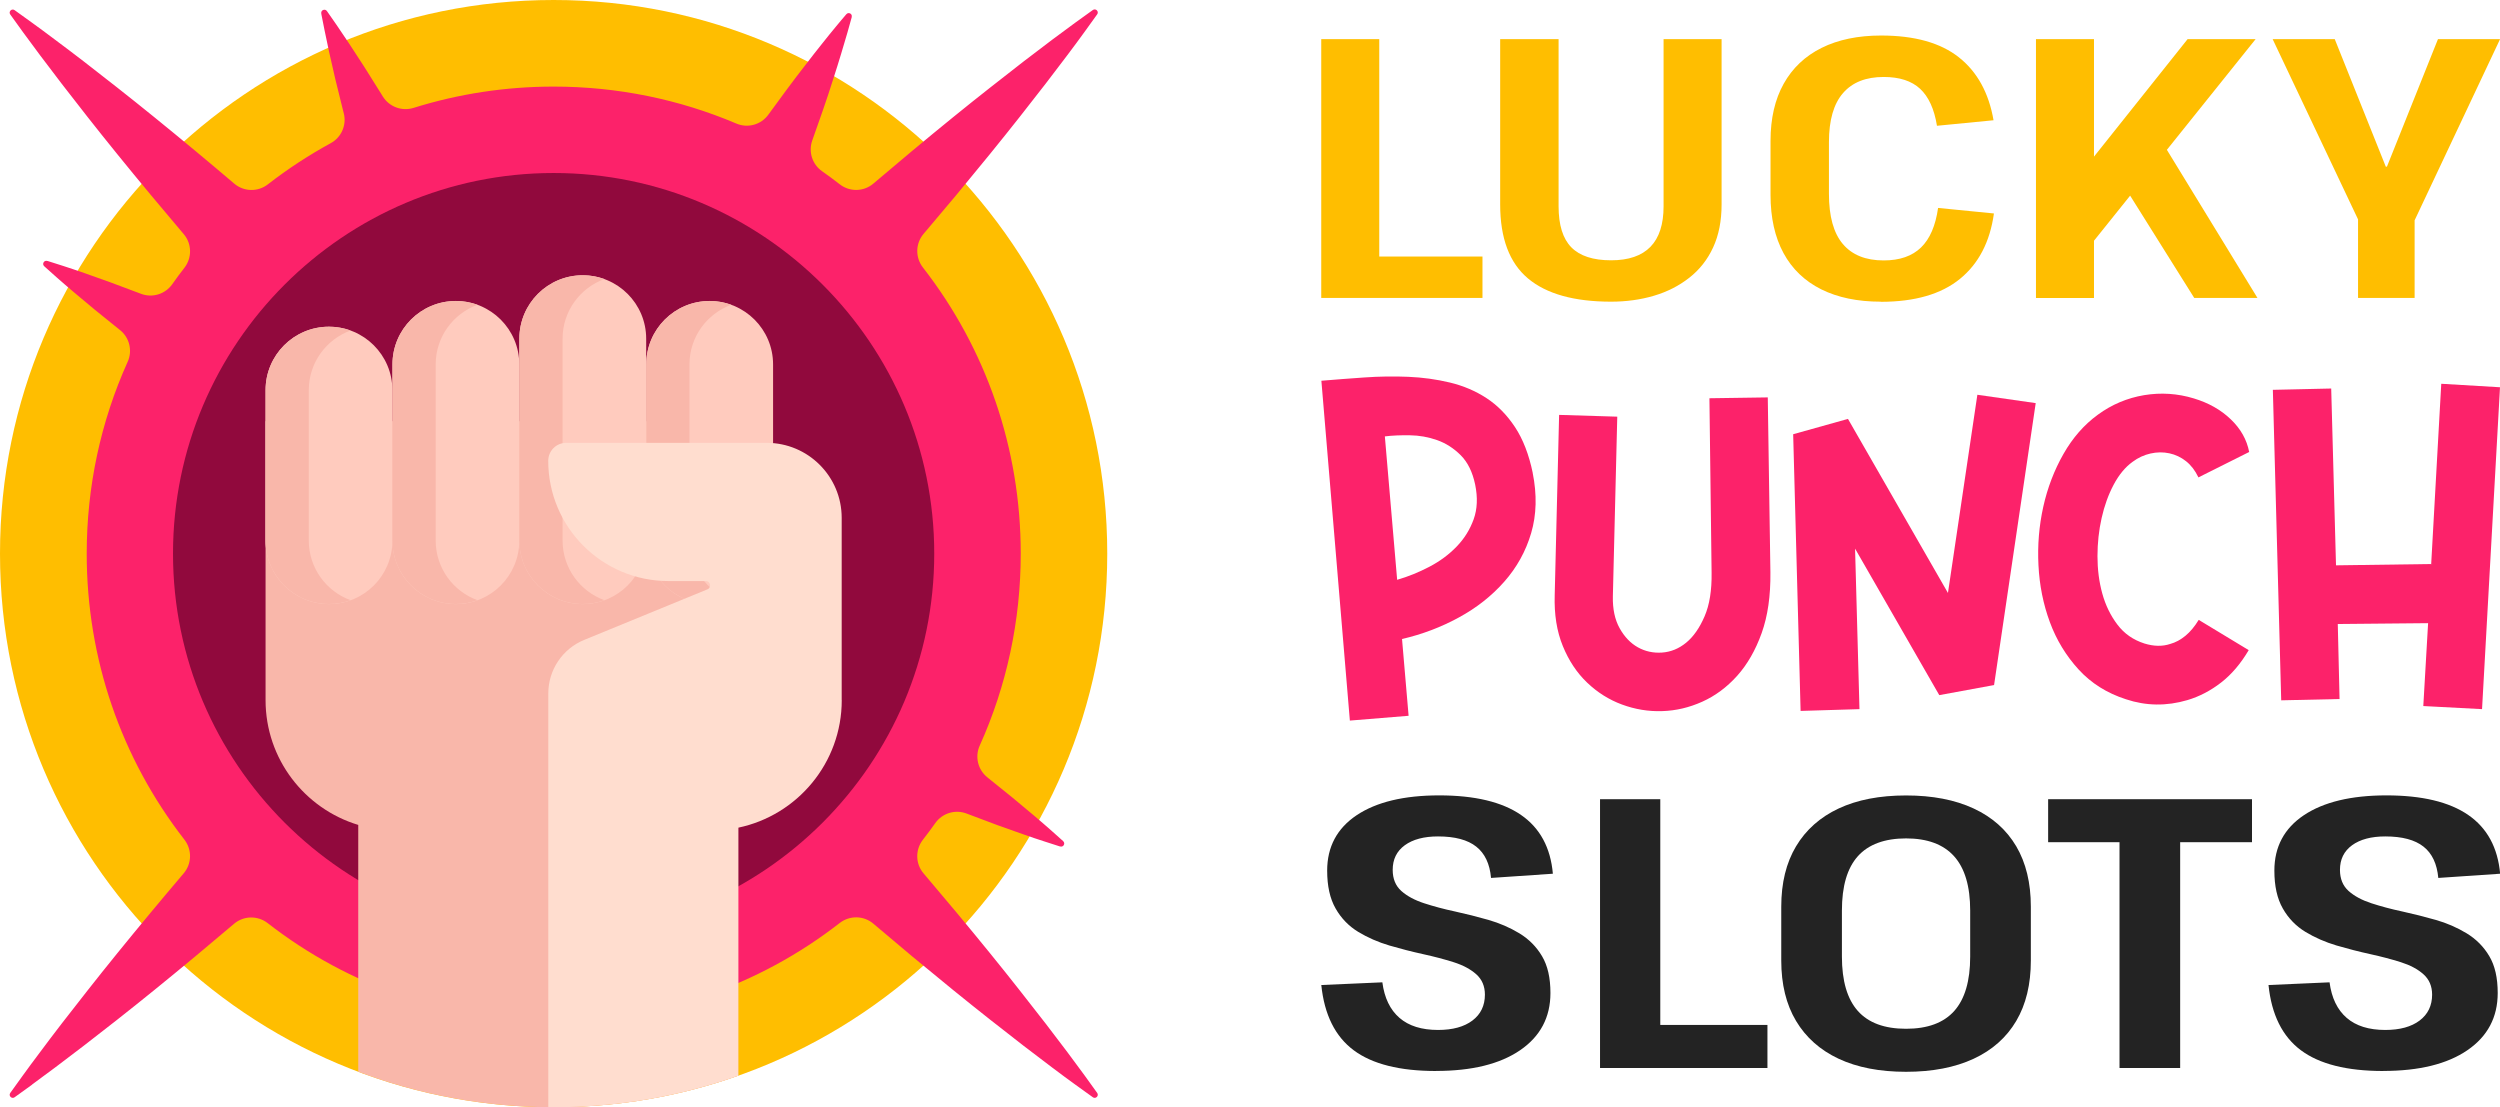
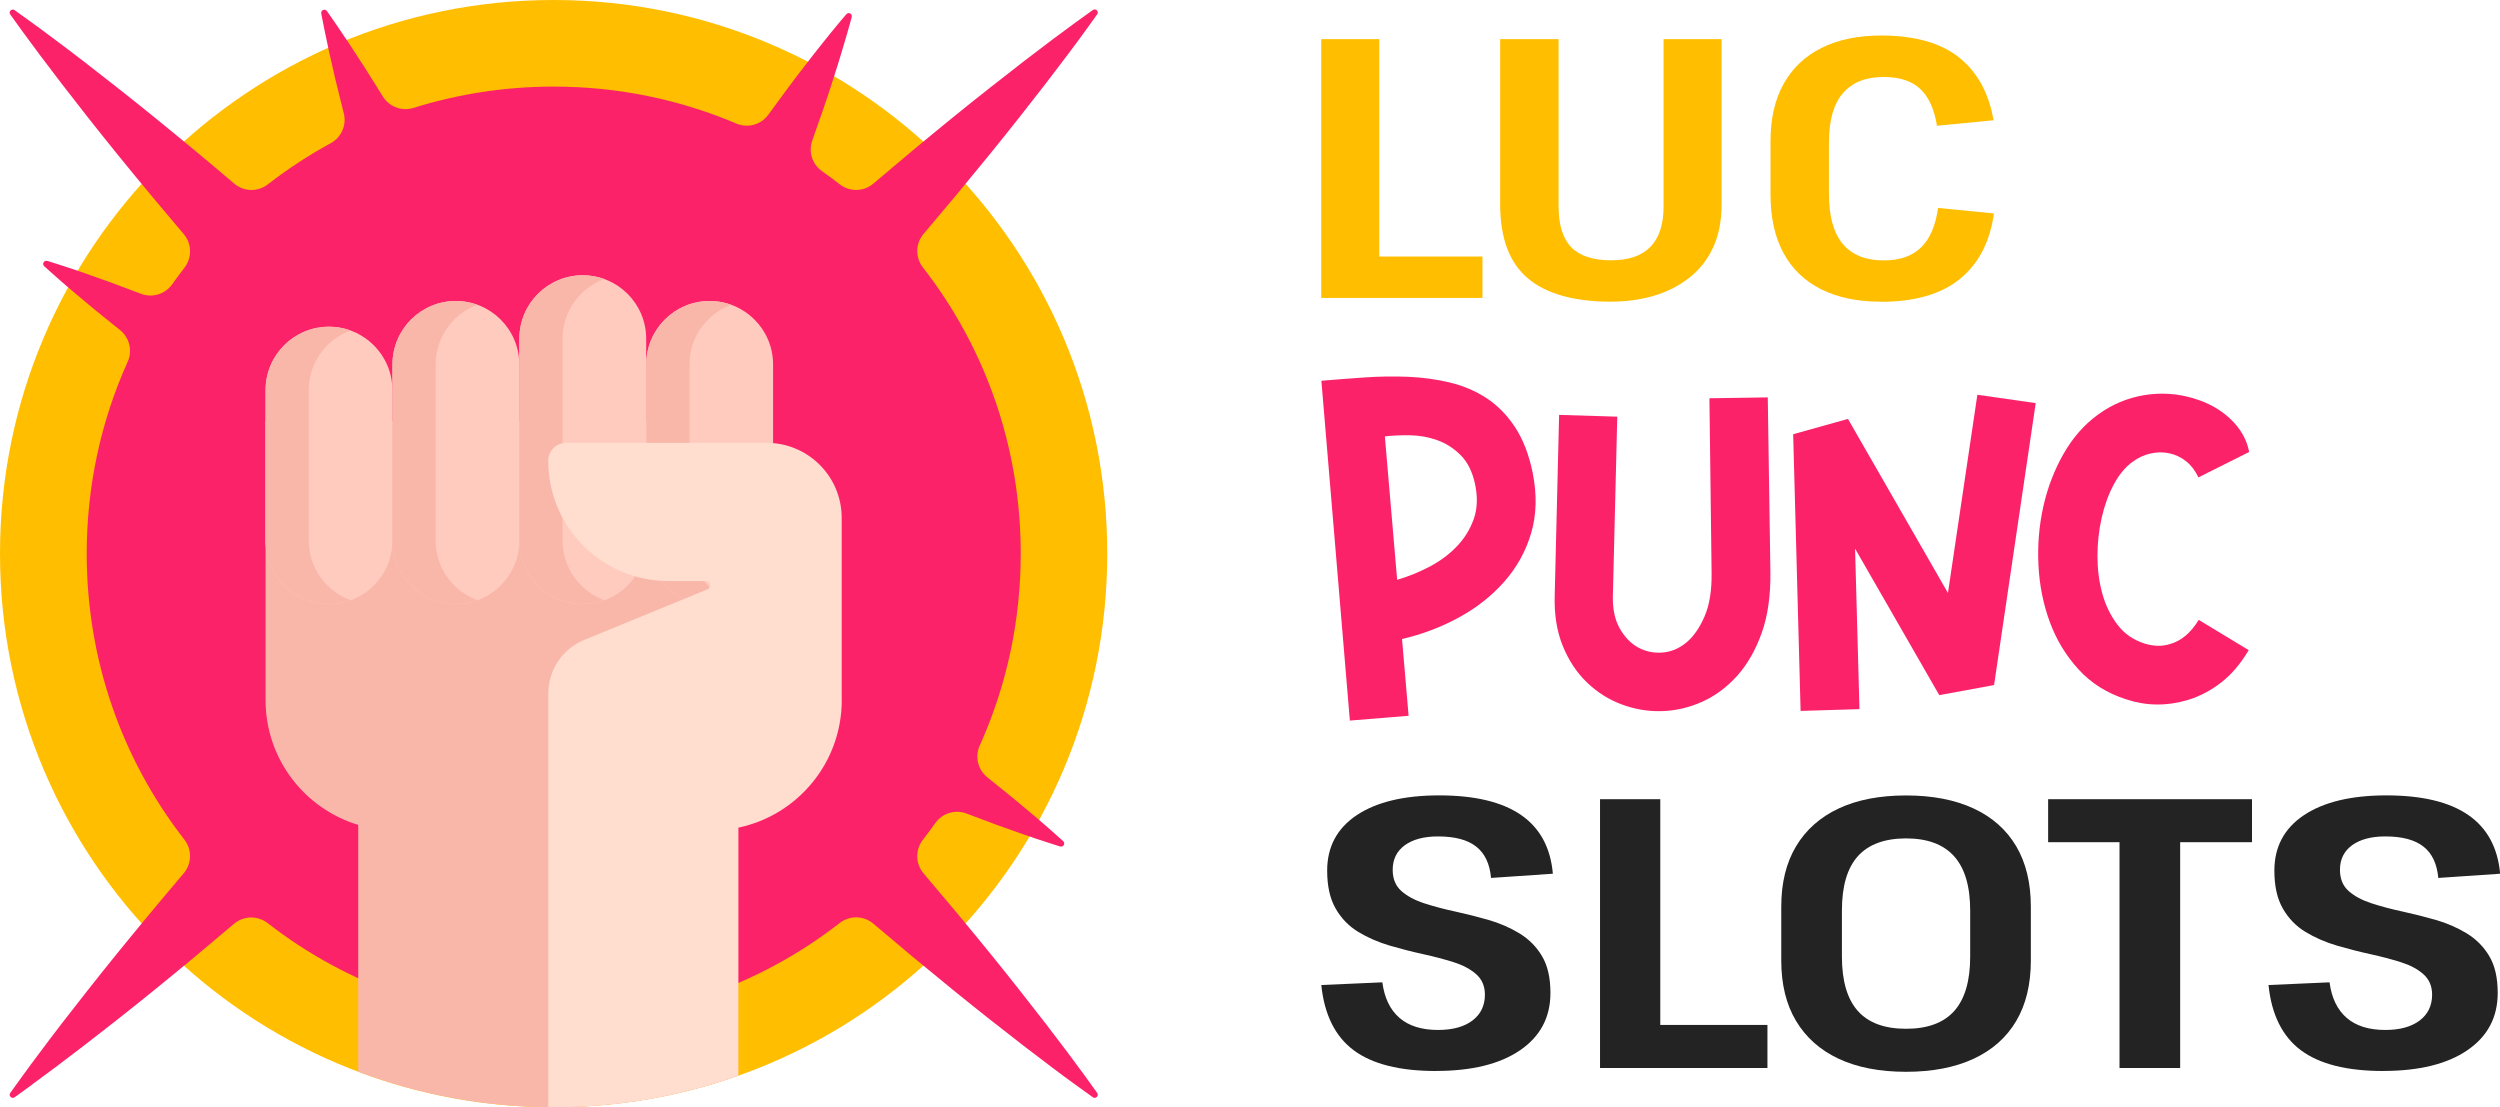
<svg xmlns="http://www.w3.org/2000/svg" id="Layer_2" data-name="Layer 2" viewBox="0 0 380.04 168.32">
  <defs>
    <style>
      .cls-1 {
        fill: #91093d;
      }

      .cls-1, .cls-2, .cls-3, .cls-4, .cls-5, .cls-6, .cls-7 {
        stroke-width: 0px;
      }

      .cls-2 {
        fill: #ffcbbe;
      }

      .cls-3 {
        fill: #232323;
      }

      .cls-4 {
        fill: #fc226a;
      }

      .cls-5 {
        fill: #f9b7aa;
      }

      .cls-6 {
        fill: #ffddcf;
      }

      .cls-7 {
        fill: #ffbe00;
      }
    </style>
  </defs>
  <g id="Layer_3" data-name="Layer 3">
    <g>
      <g>
        <path class="cls-7" d="m207.71,39h17.65v6.29h-24.51V5.95h8.82v37.94l-1.97-4.89Z" />
        <path class="cls-7" d="m244.92,45.86c-5.62,0-9.84-1.18-12.65-3.54-2.81-2.36-4.22-6.11-4.22-11.24V5.95h8.88v25.41c0,2.85.65,4.93,1.94,6.24,1.29,1.31,3.31,1.97,6.04,1.97,5.32,0,7.98-2.73,7.98-8.21V5.95h8.82v25.12c0,2.51-.43,4.69-1.29,6.55-.86,1.86-2.07,3.39-3.63,4.61-1.56,1.22-3.34,2.13-5.37,2.73-2.02.6-4.2.9-6.52.9Z" />
        <path class="cls-7" d="m285.9,45.86c-3.52,0-6.54-.63-9.05-1.88-2.51-1.26-4.42-3.09-5.73-5.51-1.31-2.42-1.97-5.37-1.97-8.85v-8.21c0-3.41.67-6.3,2-8.68,1.33-2.38,3.25-4.2,5.76-5.45,2.51-1.25,5.53-1.88,9.05-1.88,5.1,0,9.04,1.11,11.83,3.32,2.79,2.21,4.54,5.4,5.26,9.56l-8.6.84c-.41-2.55-1.27-4.42-2.56-5.62-1.29-1.2-3.14-1.8-5.54-1.8-2.7,0-4.76.81-6.18,2.45-1.42,1.63-2.14,4.11-2.14,7.45v7.87c0,3.41.7,5.95,2.11,7.62,1.41,1.67,3.48,2.5,6.21,2.5,2.44,0,4.33-.66,5.68-1.97,1.35-1.31,2.21-3.32,2.59-6.01l8.49.84c-.6,4.31-2.32,7.63-5.17,9.95-2.85,2.32-6.86,3.48-12.03,3.48Z" />
-         <path class="cls-7" d="m309.5,5.95h8.82v39.35h-8.82V5.95Zm1.69,26.81l21.36-26.81h10.34l-25.69,32.04-6.01-5.23Zm10.57-6.3l6.8-5.06,14.61,23.89h-9.61l-11.8-18.83Z" />
-         <path class="cls-7" d="m345.48,5.95h9.44l7.76,19.39h.17l7.76-19.39h9.44l-13.04,27.65h-8.43l-13.1-27.65Zm12.98,23.83h8.6v15.51h-8.6v-15.51Z" />
      </g>
      <g>
        <path class="cls-4" d="m232.99,71.87c.67,3.33.59,6.39-.23,9.17-.82,2.78-2.19,5.24-4.1,7.4-1.91,2.16-4.21,3.97-6.9,5.43-2.69,1.47-5.57,2.56-8.63,3.27l1,11.67-8.93.73-4.33-51.66c2.09-.18,4.27-.34,6.53-.5,2.27-.16,4.49-.19,6.67-.1,2.18.09,4.29.38,6.33.87,2.04.49,3.9,1.28,5.57,2.37,1.67,1.09,3.11,2.56,4.33,4.4,1.22,1.85,2.12,4.17,2.7,6.97Zm-20.6,16.27c1.69-.49,3.33-1.16,4.93-2,1.6-.84,2.98-1.87,4.13-3.07,1.16-1.2,2.01-2.58,2.57-4.13.56-1.56.63-3.31.23-5.27-.4-1.91-1.13-3.4-2.2-4.47-1.07-1.07-2.27-1.83-3.6-2.3-1.33-.47-2.71-.71-4.13-.73-1.42-.02-2.69.03-3.8.17l1.87,21.8Z" />
        <path class="cls-4" d="m245.85,63.34l-.67,27.33c-.04,1.91.3,3.52,1.03,4.83.73,1.31,1.66,2.28,2.77,2.9,1.11.62,2.33.89,3.67.8,1.33-.09,2.56-.59,3.67-1.5,1.11-.91,2.04-2.24,2.8-4,.76-1.76,1.11-3.97,1.07-6.63l-.33-26.53,8.87-.13.4,26.6c.04,3.56-.4,6.63-1.33,9.23-.93,2.6-2.18,4.77-3.73,6.5-1.56,1.73-3.32,3.04-5.3,3.93-1.98.89-4.01,1.37-6.1,1.43-2.09.07-4.12-.27-6.1-1-1.98-.73-3.74-1.84-5.3-3.33-1.56-1.49-2.79-3.34-3.7-5.57-.91-2.22-1.32-4.8-1.23-7.73l.67-27.4,8.87.27Z" />
        <path class="cls-4" d="m273.72,108.07l-1.13-42.06,8.33-2.33,15.2,26.46,4.47-30.13,8.87,1.27-6.33,42.86-8.33,1.53-12.8-22.27.67,24.4-8.93.27Z" />
        <path class="cls-4" d="m334.18,72.54c-.49-1.02-1.11-1.83-1.87-2.43-.76-.6-1.6-1-2.53-1.2-.93-.2-1.89-.19-2.87.03-.98.22-1.89.64-2.73,1.27-1.11.8-2.07,1.96-2.87,3.47-.8,1.51-1.41,3.2-1.83,5.07-.42,1.87-.63,3.8-.63,5.8s.24,3.89.73,5.67c.49,1.78,1.26,3.36,2.3,4.73,1.04,1.38,2.41,2.33,4.1,2.87,1.42.44,2.73.47,3.93.07.8-.22,1.57-.63,2.3-1.23.73-.6,1.41-1.41,2.03-2.43l7.6,4.6c-1.2,2.04-2.6,3.69-4.2,4.93-1.6,1.24-3.31,2.13-5.13,2.67-3.16.93-6.27.89-9.33-.13-2.89-.93-5.29-2.44-7.2-4.53-1.91-2.09-3.37-4.49-4.37-7.2-1-2.71-1.58-5.59-1.73-8.63-.16-3.04.09-6.01.73-8.9.64-2.89,1.67-5.57,3.07-8.03s3.14-4.45,5.23-5.97c2.13-1.56,4.48-2.54,7.03-2.97,2.55-.42,5.08-.26,7.57.5,2.22.67,4.09,1.72,5.6,3.17,1.51,1.44,2.44,3.1,2.8,4.97l-7.73,3.87Z" />
-         <path class="cls-4" d="m355.11,85.94l14.47-.2,1.53-27.4,8.93.53-2.73,48.93-8.93-.47.73-12.6-13.73.13.27,11.4-8.87.2-1.27-47.2,8.87-.2.73,26.87Z" />
      </g>
      <g>
        <path class="cls-3" d="m218.31,162.81c-5.53,0-9.7-1.05-12.52-3.15-2.82-2.1-4.47-5.41-4.93-9.92l9.28-.41c.31,2.37,1.18,4.17,2.6,5.4,1.42,1.23,3.38,1.84,5.87,1.84,2.22,0,3.96-.48,5.22-1.43,1.26-.95,1.9-2.27,1.9-3.94,0-1.28-.44-2.31-1.31-3.09-.88-.78-2.02-1.39-3.44-1.84-1.42-.45-2.98-.86-4.67-1.23-1.69-.37-3.4-.81-5.11-1.31-1.71-.51-3.29-1.2-4.73-2.07-1.44-.88-2.59-2.06-3.44-3.56-.86-1.5-1.28-3.41-1.28-5.75,0-3.62,1.5-6.43,4.49-8.43,3-2,7.18-3.01,12.55-3.01s9.55.99,12.43,2.98c2.88,1.98,4.49,4.96,4.84,8.93l-9.4.64c-.19-2.14-.94-3.73-2.25-4.76-1.3-1.03-3.24-1.55-5.81-1.55-2.14,0-3.82.45-5.05,1.34-1.23.9-1.84,2.14-1.84,3.74,0,1.36.44,2.43,1.31,3.21.88.78,2.03,1.4,3.47,1.87,1.44.47,3.01.89,4.7,1.25,1.69.37,3.39.8,5.08,1.28,1.69.49,3.26,1.17,4.7,2.04,1.44.88,2.59,2.03,3.44,3.47.86,1.44,1.28,3.31,1.28,5.6,0,3.7-1.54,6.6-4.61,8.7-3.07,2.1-7.33,3.15-12.78,3.15Z" />
        <path class="cls-3" d="m250.35,155.81h18.33v6.54h-25.45v-40.86h9.16v39.4l-2.04-5.08Z" />
        <path class="cls-3" d="m289.75,162.93c-4.01,0-7.42-.66-10.24-1.98-2.82-1.32-4.98-3.24-6.48-5.75-1.5-2.51-2.25-5.57-2.25-9.19v-8.17c0-3.62.75-6.68,2.25-9.19,1.5-2.51,3.66-4.43,6.48-5.75,2.82-1.32,6.24-1.98,10.24-1.98s7.43.66,10.27,1.98c2.84,1.32,5,3.24,6.48,5.75,1.48,2.51,2.22,5.57,2.22,9.19v8.17c0,3.62-.74,6.68-2.22,9.19-1.48,2.51-3.64,4.43-6.48,5.75-2.84,1.32-6.27,1.98-10.27,1.98Zm0-6.54c3.27,0,5.71-.9,7.33-2.71,1.61-1.81,2.42-4.56,2.42-8.26v-7c0-3.7-.82-6.45-2.45-8.26-1.63-1.81-4.07-2.71-7.3-2.71s-5.71.9-7.33,2.71c-1.62,1.81-2.42,4.56-2.42,8.26v7c0,3.7.81,6.45,2.42,8.26,1.61,1.81,4.06,2.71,7.33,2.71Z" />
        <path class="cls-3" d="m342.34,121.49v6.54h-15.41l4.49-3.79v38.11h-9.22v-38.11l4.44,3.79h-15.29v-6.54h30.99Z" />
        <path class="cls-3" d="m362.3,162.81c-5.53,0-9.7-1.05-12.52-3.15-2.82-2.1-4.47-5.41-4.93-9.92l9.28-.41c.31,2.37,1.18,4.17,2.6,5.4,1.42,1.23,3.38,1.84,5.87,1.84,2.22,0,3.96-.48,5.22-1.43,1.26-.95,1.9-2.27,1.9-3.94,0-1.28-.44-2.31-1.31-3.09-.87-.78-2.02-1.39-3.44-1.84-1.42-.45-2.98-.86-4.67-1.23-1.69-.37-3.4-.81-5.11-1.31-1.71-.51-3.29-1.2-4.73-2.07-1.44-.88-2.59-2.06-3.44-3.56-.86-1.5-1.28-3.41-1.28-5.75,0-3.62,1.5-6.43,4.49-8.43,3-2,7.18-3.01,12.55-3.01s9.55.99,12.43,2.98c2.88,1.98,4.49,4.96,4.85,8.93l-9.4.64c-.2-2.14-.94-3.73-2.25-4.76-1.3-1.03-3.24-1.55-5.81-1.55-2.14,0-3.82.45-5.05,1.34-1.23.9-1.84,2.14-1.84,3.74,0,1.36.44,2.43,1.31,3.21.87.78,2.03,1.4,3.47,1.87,1.44.47,3.01.89,4.7,1.25,1.69.37,3.39.8,5.08,1.28s3.26,1.17,4.7,2.04c1.44.88,2.59,2.03,3.44,3.47.86,1.44,1.28,3.31,1.28,5.6,0,3.7-1.54,6.6-4.61,8.7s-7.34,3.15-12.78,3.15Z" />
      </g>
    </g>
    <g id="g2479">
      <g id="g2485">
        <path id="path2487" class="cls-7" d="m84.16,168.32C37.68,168.32,0,130.64,0,84.16S37.68,0,84.16,0s84.16,37.68,84.16,84.16-37.68,84.16-84.16,84.16" />
      </g>
      <g id="g2489">
        <path id="path2491" class="cls-4" d="m4.87,164.87c1.04-.75,2.22-1.63,3.53-2.61,2.64-1.97,5.79-4.4,9.38-7.22,3.59-2.82,7.58-6.06,11.89-9.64,1.91-1.59,3.88-3.25,5.91-4.97,1.46-1.24,3.59-1.28,5.11-.1,12.39,9.63,27.53,14.85,43.47,14.85s31.1-5.23,43.49-14.87c1.52-1.18,3.65-1.14,5.11.1,2.02,1.72,3.99,3.38,5.9,4.97,4.31,3.58,8.3,6.82,11.89,9.65,3.58,2.83,6.74,5.26,9.37,7.23,1.31.99,2.49,1.86,3.53,2.61,1.03.76,1.92,1.39,2.64,1.9l.04.03c.43.31.97-.22.66-.66l-.03-.04c-.51-.72-1.14-1.61-1.9-2.64-.75-1.04-1.63-2.22-2.61-3.53-1.97-2.63-4.4-5.79-7.23-9.37-2.82-3.59-6.06-7.58-9.65-11.89-1.59-1.91-3.25-3.88-4.97-5.9-1.25-1.46-1.28-3.6-.1-5.12.65-.83,1.27-1.67,1.88-2.53,1.07-1.51,3.02-2.11,4.76-1.45.02,0,.03.01.05.02,3.27,1.26,6.15,2.31,8.54,3.13,1.19.42,2.26.78,3.2,1.08.93.31,1.74.56,2.39.77h.04c.49.16.84-.45.46-.8l-.03-.03c-.51-.46-1.13-1.02-1.87-1.67-.74-.66-1.6-1.39-2.56-2.21-1.93-1.64-4.29-3.59-7.04-5.77,0,0-.02-.01-.02-.02-1.45-1.16-1.93-3.15-1.16-4.84,4.08-9.05,6.23-18.95,6.23-29.18,0-15.95-5.23-31.1-14.87-43.49-1.18-1.52-1.14-3.65.1-5.11,1.72-2.02,3.38-3.99,4.97-5.9,3.58-4.31,6.82-8.3,9.65-11.89,2.83-3.58,5.26-6.74,7.23-9.37.99-1.31,1.86-2.49,2.61-3.53.76-1.03,1.39-1.92,1.9-2.64l.03-.04c.31-.43-.22-.97-.66-.66l-.04.03c-.72.51-1.61,1.14-2.64,1.9-1.04.75-2.22,1.63-3.53,2.61-2.63,1.97-5.79,4.4-9.37,7.23-3.59,2.82-7.58,6.06-11.89,9.65-1.91,1.59-3.88,3.25-5.9,4.97-1.46,1.25-3.6,1.28-5.11.1-.88-.69-1.78-1.35-2.69-1.99-1.49-1.05-2.1-2.96-1.48-4.68.59-1.65,1.15-3.23,1.66-4.72.56-1.62,1.06-3.14,1.51-4.56.45-1.42.87-2.71,1.22-3.9.36-1.18.68-2.24.94-3.17.27-.92.48-1.72.66-2.36v-.04c.14-.49-.48-.82-.81-.43l-.03.03c-.43.51-.97,1.13-1.58,1.88-.62.74-1.31,1.6-2.08,2.57-.78.96-1.61,2.04-2.52,3.22-.92,1.17-1.88,2.45-2.9,3.82-.88,1.18-1.8,2.43-2.75,3.75-1.11,1.53-3.12,2.09-4.86,1.35-8.67-3.68-18.07-5.62-27.77-5.62-7.34,0-14.5,1.11-21.31,3.24-1.77.55-3.68-.16-4.66-1.73-.07-.12-.15-.24-.22-.36-1.85-3-3.51-5.59-4.92-7.71-.7-1.06-1.34-2-1.9-2.82-.56-.82-1.05-1.51-1.44-2.07l-.02-.03c-.3-.42-.96-.14-.86.37v.04c.13.67.29,1.51.49,2.47.19.97.43,2.08.7,3.33.54,2.49,1.25,5.48,2.12,8.9.03.14.07.28.11.42.46,1.79-.36,3.67-1.98,4.55-3.33,1.82-6.53,3.91-9.56,6.26-1.51,1.18-3.64,1.14-5.11-.11-2.02-1.72-4-3.38-5.91-4.97-4.31-3.58-8.3-6.82-11.89-9.64-3.58-2.83-6.74-5.26-9.38-7.22-1.31-.99-2.49-1.86-3.53-2.61-1.03-.76-1.92-1.39-2.64-1.9l-.04-.03c-.44-.31-.97.23-.66.66l.03.04c.51.72,1.14,1.61,1.9,2.64.75,1.04,1.63,2.22,2.61,3.53,1.97,2.64,4.4,5.79,7.22,9.38,2.82,3.59,6.06,7.58,9.64,11.89,1.59,1.91,3.25,3.88,4.97,5.91,1.25,1.46,1.28,3.6.1,5.12-.64.82-1.26,1.65-1.85,2.5-1.07,1.51-3.02,2.11-4.75,1.45l-.05-.02c-3.27-1.25-6.15-2.3-8.55-3.13-1.19-.41-2.27-.78-3.21-1.08-.93-.31-1.74-.56-2.39-.76h-.04c-.49-.16-.85.46-.47.8l.03.03c.5.46,1.13,1.02,1.87,1.67.74.66,1.6,1.39,2.56,2.21,1.92,1.64,4.29,3.59,7.03,5.77,0,0,.02.01.03.02,1.45,1.16,1.93,3.15,1.16,4.84-4.08,9.05-6.22,18.94-6.22,29.16,0,15.94,5.22,31.08,14.85,43.47,1.18,1.52,1.14,3.65-.1,5.11-1.72,2.02-3.38,4-4.97,5.91-3.58,4.31-6.82,8.3-9.64,11.89-2.83,3.58-5.26,6.74-7.22,9.38-.99,1.31-1.86,2.49-2.61,3.53-.76,1.03-1.39,1.92-1.9,2.64l-.03.04c-.31.44.23.97.66.66l.04-.03c.72-.51,1.61-1.14,2.64-1.9" />
      </g>
      <g id="g2493">
-         <path id="path2495" class="cls-1" d="m26.3,84.16c0-31.9,25.96-57.86,57.86-57.86s57.86,25.96,57.86,57.86-25.96,57.86-57.86,57.86-57.86-25.96-57.86-57.86" />
-       </g>
+         </g>
      <g id="g2497">
        <path id="path2499" class="cls-5" d="m112.22,76.61v-12.58H40.37v42.4c0,8.95,5.94,16.51,14.09,18.97v37.52c9.24,3.49,19.25,5.4,29.7,5.4,9.84,0,19.28-1.69,28.06-4.8v-86.91Z" />
      </g>
      <g id="g2501">
        <path id="path2503" class="cls-2" d="m107.88,91.83h0c-5.33,0-9.64-4.32-9.64-9.64v-26.79c0-5.33,4.32-9.64,9.64-9.64h0c5.33,0,9.64,4.32,9.64,9.64v26.79c0,5.33-4.32,9.64-9.64,9.64" />
      </g>
      <g id="g2505">
        <path id="path2507" class="cls-5" d="m104.81,82.19v-26.79c0-4.17,2.65-7.72,6.36-9.07-1.03-.37-2.13-.58-3.29-.58-5.33,0-9.64,4.32-9.64,9.64v26.79c0,5.33,4.32,9.64,9.64,9.64,1.15,0,2.26-.2,3.29-.58-3.71-1.34-6.36-4.9-6.36-9.07" />
      </g>
      <g id="g2509">
        <path id="path2511" class="cls-2" d="m50.01,91.83h0c-5.33,0-9.64-4.32-9.64-9.64v-22.88c0-5.33,4.32-9.64,9.64-9.64h0c5.33,0,9.64,4.32,9.64,9.64v22.88c0,5.33-4.32,9.64-9.64,9.64" />
      </g>
      <g id="g2513">
        <path id="path2515" class="cls-5" d="m46.94,82.19v-22.88c0-4.17,2.65-7.72,6.36-9.07-1.03-.37-2.13-.58-3.29-.58-5.33,0-9.64,4.32-9.64,9.64v22.88c0,5.33,4.32,9.64,9.64,9.64,1.15,0,2.26-.2,3.29-.58-3.71-1.34-6.36-4.9-6.36-9.07" />
      </g>
      <g id="g2517">
        <path id="path2519" class="cls-2" d="m69.3,91.83h0c-5.33,0-9.64-4.32-9.64-9.64v-26.79c0-5.33,4.32-9.64,9.64-9.64h0c5.33,0,9.64,4.32,9.64,9.64v26.79c0,5.33-4.32,9.64-9.64,9.64" />
      </g>
      <g id="g2521">
        <path id="path2523" class="cls-5" d="m66.23,82.19v-26.79c0-4.17,2.65-7.72,6.36-9.07-1.03-.37-2.13-.58-3.29-.58-5.33,0-9.64,4.32-9.64,9.64v26.79c0,5.33,4.32,9.64,9.64,9.64,1.15,0,2.26-.2,3.29-.58-3.71-1.34-6.36-4.9-6.36-9.07" />
      </g>
      <g id="g2525">
        <path id="path2527" class="cls-2" d="m88.59,91.83h0c-5.33,0-9.64-4.32-9.64-9.64v-30.7c0-5.33,4.32-9.64,9.64-9.64h0c5.33,0,9.64,4.32,9.64,9.64v30.7c0,5.33-4.32,9.64-9.64,9.64" />
      </g>
      <g id="g2529">
        <path id="path2531" class="cls-5" d="m85.52,82.19v-30.7c0-4.17,2.65-7.72,6.36-9.07-1.03-.37-2.13-.58-3.29-.58-5.33,0-9.64,4.32-9.64,9.64v30.7c0,5.33,4.32,9.64,9.64,9.64,1.15,0,2.26-.2,3.29-.58-3.71-1.34-6.36-4.9-6.36-9.07" />
      </g>
      <g id="g2533">
        <path id="path2535" class="cls-6" d="m127.95,106.43v-27.71c0-6.3-5.11-11.4-11.4-11.4h-30.48c-1.51,0-2.73,1.22-2.73,2.73h0c0,10.1,8.18,18.28,18.28,18.28h5.67c.72,0,.91.99.25,1.26l-18.74,7.69c-3.3,1.35-5.45,4.57-5.45,8.13v62.9c.27,0,.55.01.82.01,9.84,0,19.28-1.69,28.06-4.8v-37.7c8.98-1.88,15.73-9.85,15.73-19.39" />
      </g>
    </g>
  </g>
</svg>